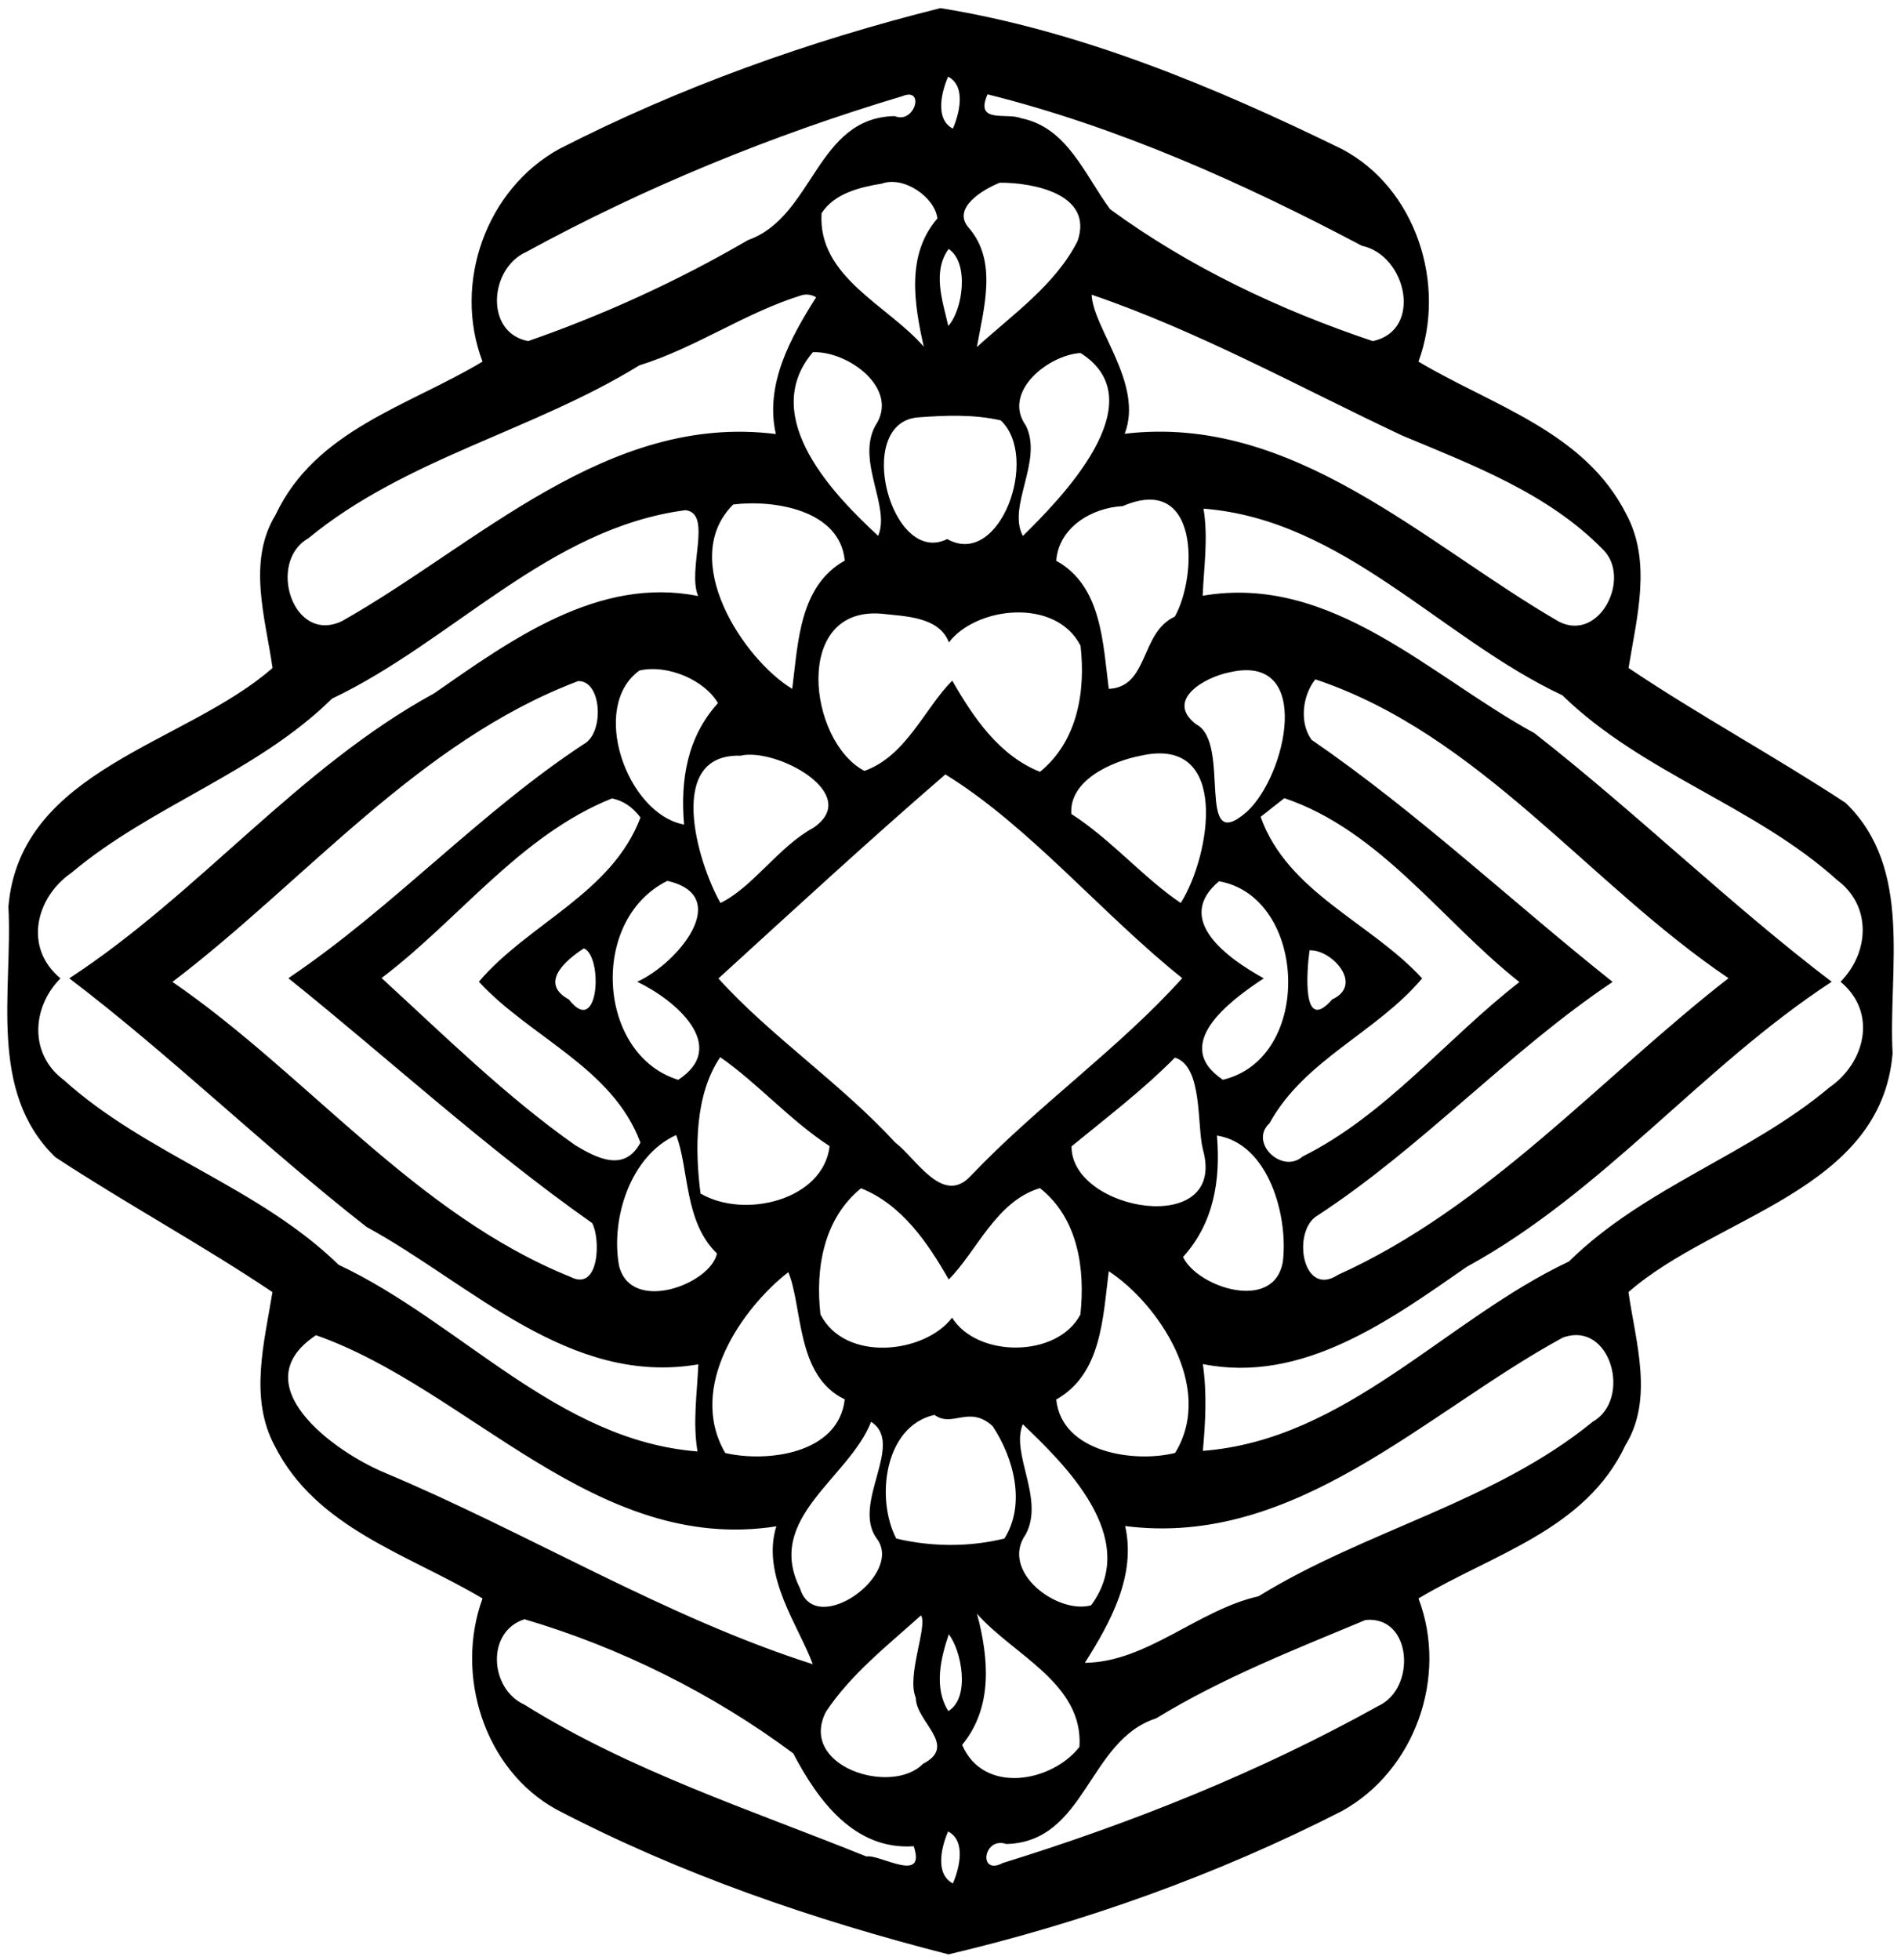
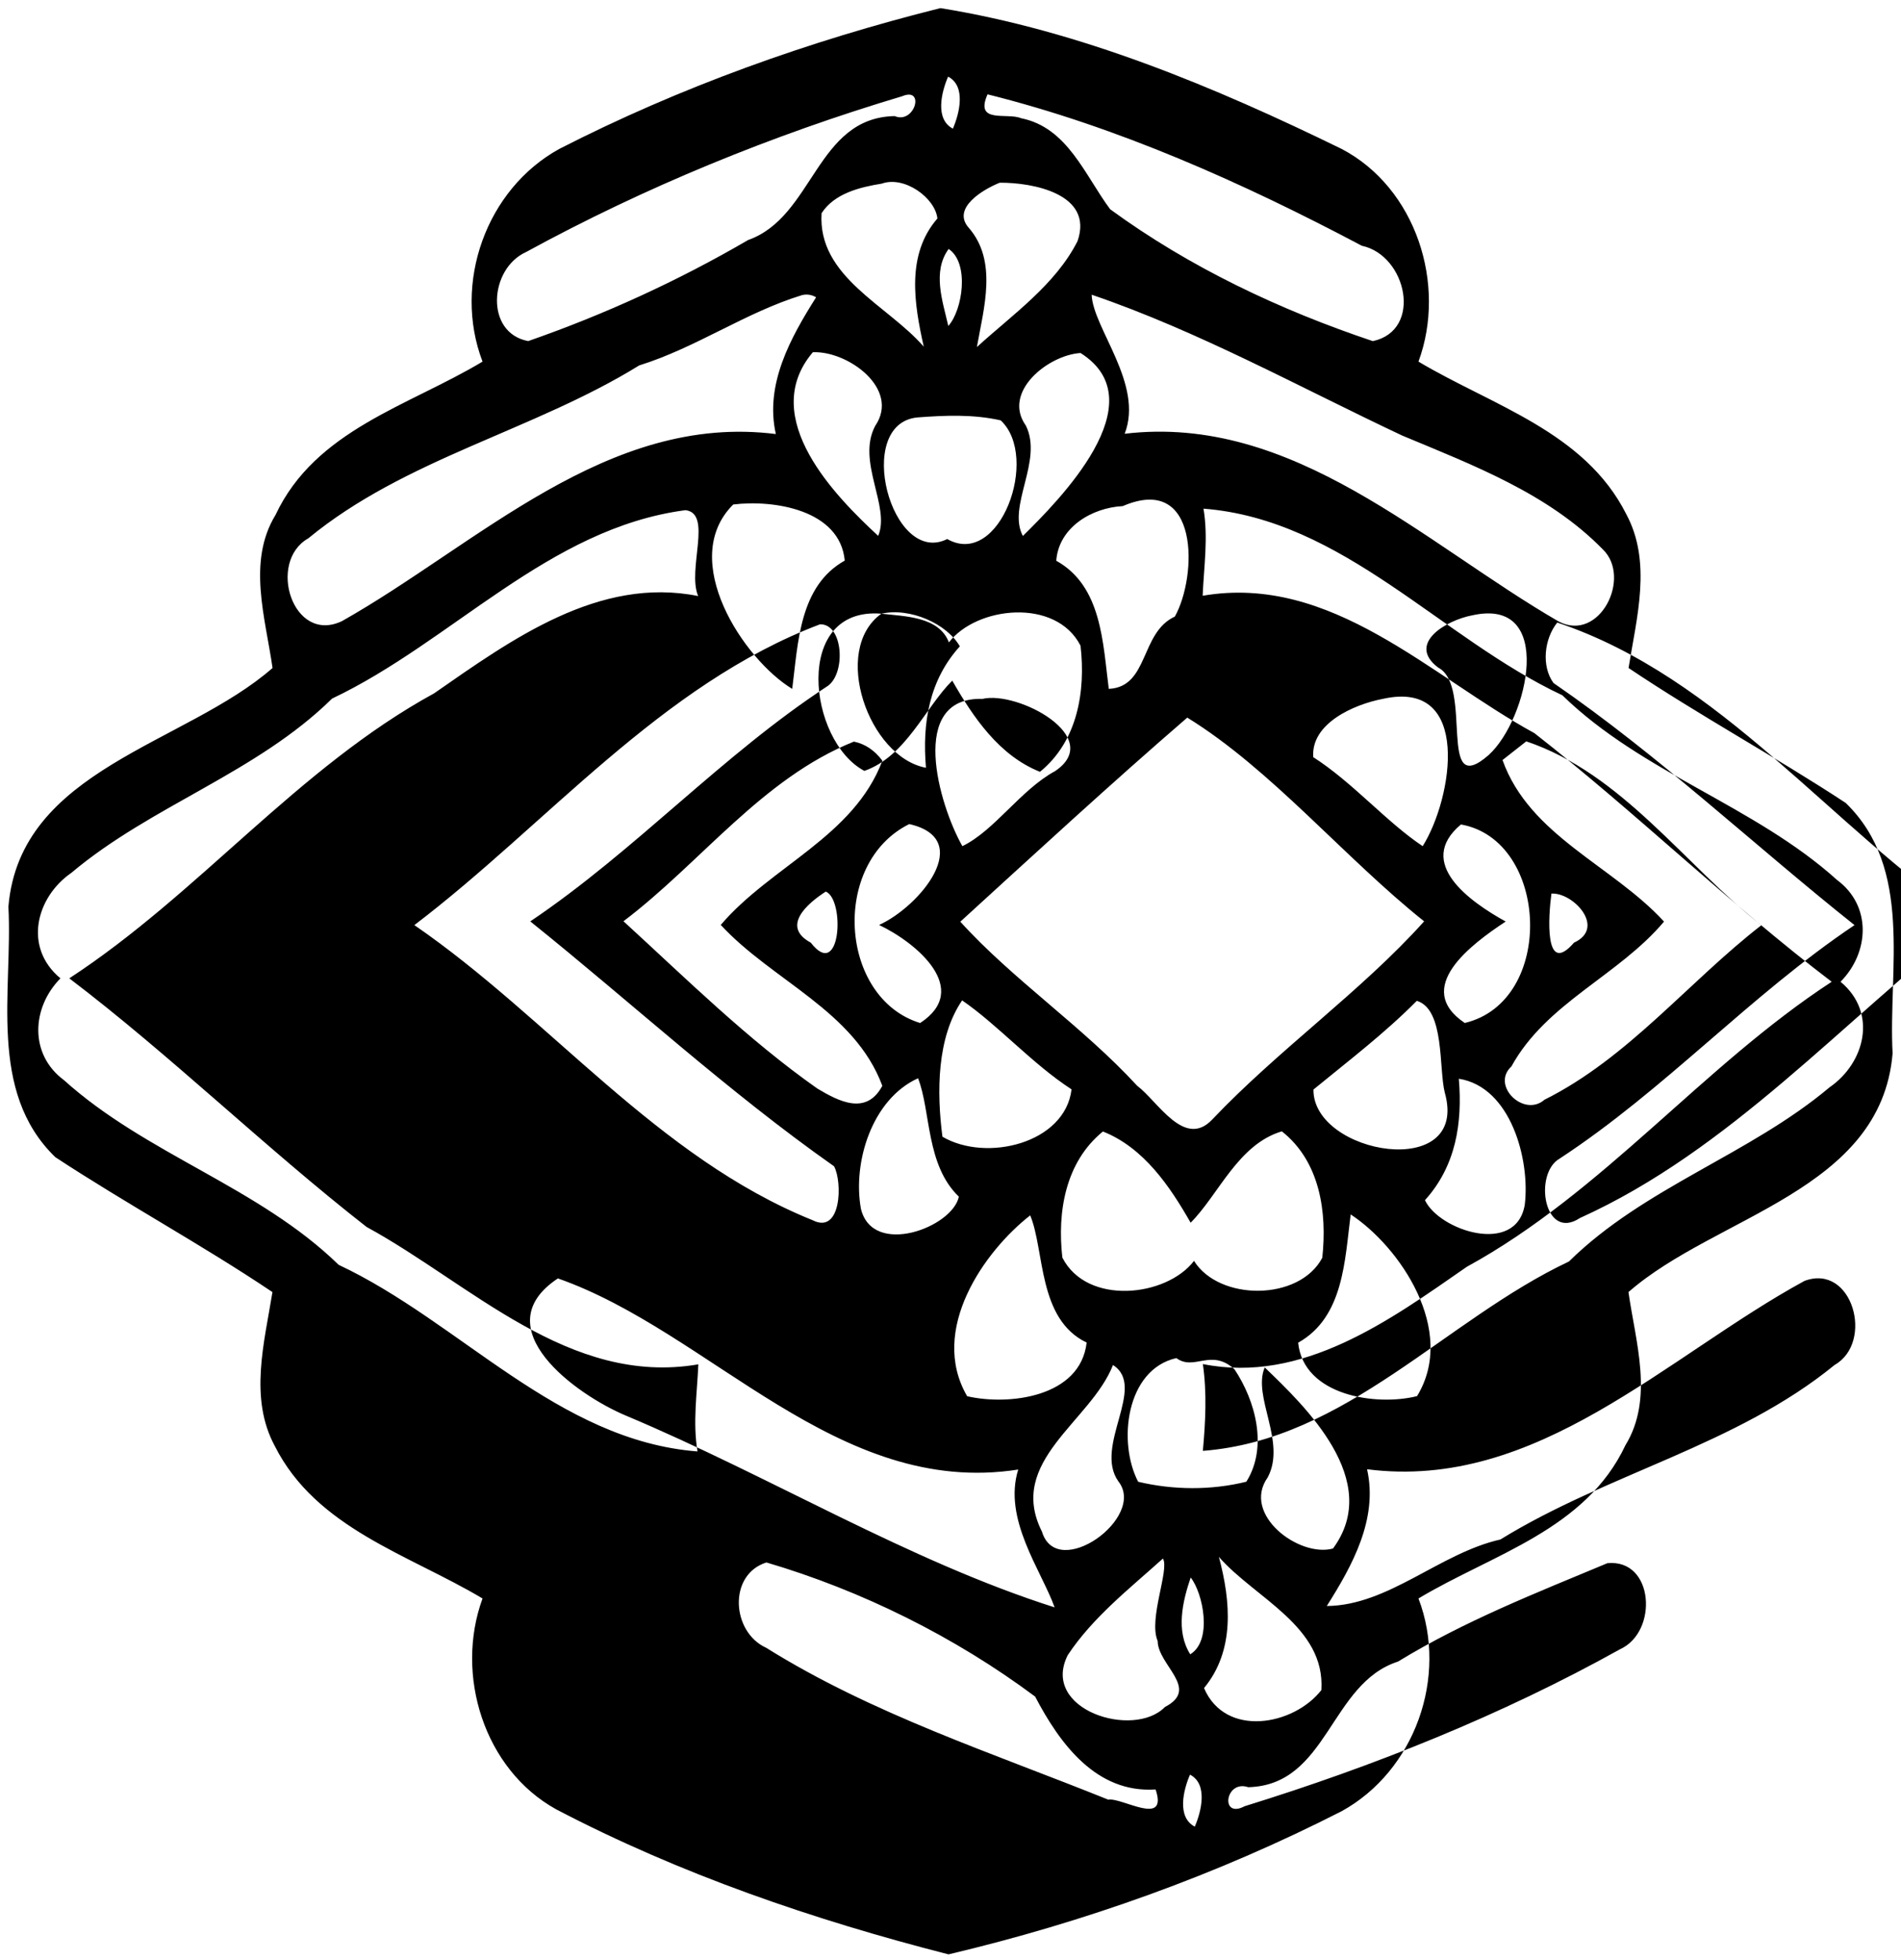
<svg xmlns="http://www.w3.org/2000/svg" width="389pt" height="401pt" version="1.1" viewBox="0 0 389 401">
-   <path d="m192.44 1.66c28.57 4.62 56.08 16.1 82.1 28.81 15.19 7.95 21.55 27.69 15.72 43.51 15.11 9.01 34.02 14.33 42.52 31.21 5.28 9.79 2.13 21.13 0.47 31.47 14.4 9.67 29.86 18.03 44.44 27.61 13.89 13.46 8.68 34.04 9.59 51.24-2.37 28.18-36.19 33.18-54.05 48.83 1.46 10.25 5.22 21.79-0.61 31.31-8.18 17.39-27.24 22.29-42.36 31.37 6.13 16.04-0.76 35.3-15.72 43.52-25.47 13-52.65 22.72-80.45 29.29-27.68-7.08-54.91-16.41-80.26-29.66-14.79-8.16-20.8-27.56-15.09-43.15-15.11-9.01-34.02-14.33-42.52-31.21-5.28-9.79-2.13-21.14-0.47-31.47-14.4-9.67-29.86-18.03-44.44-27.61-13.89-13.46-8.68-34.05-9.59-51.24 2.37-28.18 36.19-33.18 54.05-48.83-1.46-10.26-5.22-21.79 0.61-31.31 8.17-17.4 27.24-22.29 42.36-31.37-6.13-16.05 0.76-35.3 15.72-43.52 24.71-12.65 51.08-22.07 77.98-28.8m1.57 14.02c-1.37 3.16-2.73 8.71 0.98 10.64 1.36-3.16 2.72-8.71-0.98-10.64m-9.41 4.01c-26.56 7.94-52.61 18.58-77 31.9-7.49 3.4-8.42 16.53 0.49 18.19 15.53-5.41 30.59-12.28 44.99-20.67 13.45-4.75 13.89-25.04 29.99-25.36 4.12 1.74 6.29-6.07 1.53-4.06m17.48-0.39c-2.7 6.1 3.96 3.67 6.87 4.89 9.49 1.89 13.04 11.66 18.22 18.62 16.27 11.9 34.82 20.64 53.75 26.98 10.28-2.2 6.95-17.57-2.25-19.51-24.29-12.86-49.97-24.34-76.59-30.98m-21.65 18.27c-4.47 0.72-9.7 2-12.31 6.05-0.85 13.05 13.59 18.84 20.91 27.31-1.99-8.85-3.62-18.85 2.79-26.23-0.45-4.21-6.75-8.8-11.39-7.13m24.15-0.19c-3.42 1.36-9.94 5.24-6.32 9.25 5.91 6.83 3.05 16.37 1.64 24.37 7.31-6.66 16.08-12.74 20.6-21.68 3.35-9.67-9.21-11.99-15.92-11.94m-10.46 13.55c-3.39 4.66-1.23 10.67-0.07 15.76 2.95-3.28 4.37-12.88 0.07-15.76m-29.98 9.44c-11.62 3.56-21.68 10.76-33.34 14.39-21.72 13.41-47.86 19.03-67.72 35.38-8.48 4.8-3.18 21.73 6.9 16.93 27.76-15.66 54.3-42.64 88.78-38.27-2.3-10.14 3.01-19.71 8.24-27.98-0.91-0.53-1.86-0.68-2.86-0.45m59.24-0.08c0.27 6.87 10.7 18.3 6.76 28.45 34.49-4.11 61.21 22.44 88.83 38.42 8.36 4.32 14.98-8.99 9.02-14.76-11.18-11.44-26.58-17.24-41.08-23.3-21.04-9.91-41.67-21.35-63.53-28.81m-57.05 11.77c-11.43 13.47 4.98 29.8 13.37 37.57 2.56-6.01-4.49-15.22-0.61-22.5 5.18-7.58-5.6-15.39-12.76-15.07m54.78 0.16c-6.61 0.41-16.1 7.96-11.19 14.85 3.58 7.2-3.88 16.49-0.61 22.58 7.24-7.16 27.6-27.44 11.8-37.43m-33.39 13.18c-13.11 1.28-5.34 30.59 6.11 24.88 10.76 6.09 19.02-16.78 10.94-24.28-5.58-1.27-11.4-1.03-17.05-0.6m-37.68 17.81c-11.4 11.32 2.17 31.74 12.07 37.72 1.21-9.33 1.41-21.02 10.75-26.24-0.97-10.41-14.56-12.5-22.82-11.48m79.71 0.33c-6.31 0.32-13.11 4.34-13.61 11.18 9.36 5.18 9.53 16.91 10.75 26.21 8.24-0.39 6.37-11.51 13.52-14.79 4.64-8.31 5.06-29.38-10.66-22.6m-89.49 0.83c-28.04 3.69-47.7 26.87-72.31 38.55-15.46 15.22-36.94 21.84-53.35 35.65-7.2 4.96-9.89 15.23-2.23 21.58-5.93 6.01-6.39 15.56 0.7 20.81 16.87 15.22 39.84 21.84 56.23 37.8 24.88 11.68 44.77 35.94 73.43 38.18-1-5.94-0.08-11.88 0.17-17.82-26.42 4.54-46.59-16.51-67.89-28.11-20.75-16.21-40.23-35.23-60.83-50.86 26.55-17.34 46.71-43.02 74.66-58.31 15.76-10.95 33.69-23.99 54.02-19.9-2.29-5.47 3.01-16.93-2.6-17.57m106.01-0.31c1 5.93 0.08 11.87-0.17 17.82 26.42-4.54 46.59 16.51 67.89 28.11 20.75 16.21 40.23 35.22 60.83 50.86-26.55 17.34-46.71 43.02-74.66 58.31-15.76 10.95-33.69 23.99-54.02 19.9 0.85 5.9 0.54 11.83 0 17.76 29.31-2.25 49.58-26.79 74.91-38.74 15.46-15.22 36.94-21.84 53.35-35.65 7.2-4.96 9.88-15.23 2.23-21.58 5.93-6.01 6.39-15.56-0.7-20.81-16.88-15.23-39.84-21.84-56.23-37.8-24.88-11.68-44.77-35.94-73.43-38.18m-65.91 21.49c-18.21-1.49-14.98 26.1-3.48 32.16 8.55-3.01 12.38-12.89 17.98-18.47 4.29 7.51 9.6 15.34 17.95 18.66 7.68-6.25 9.37-16.44 8.3-25.8-5.05-9.88-21.32-8.04-26.94-0.67-1.99-5.33-9.11-5.33-13.81-5.88m-49.5 11.62c-10.35 7.41-2.59 29.35 9.12 31.52-0.78-9.17 0.64-17.89 6.93-24.84-2.64-4.61-10.15-8-16.05-6.68m120.88 0.34c-5.24 0.99-13.45 5.74-6.97 10.67 7.33 3.74-0.35 27.29 10.37 17.89 8.07-7.34 13.74-32.41-3.4-28.56m-133.44 1.83c-32.6 12.33-55.89 40.92-83.01 61.54 27.72 19.05 49.68 47.54 81.49 60.37 5.94 3.02 6.12-7.92 4.39-11.03-21.77-15.31-41.43-33.46-62.16-50.1 21.53-14.48 39.17-34 60.94-48.21 3.67-2.73 3.07-12.69-1.65-12.57m150.86-0.36c-2.66 3.32-3.3 8.89-0.77 12.37 21.74 14.94 41 33.15 61.6 49.53-21.34 14.31-38.79 33.66-60.33 47.76-5.41 3.05-3.19 17 4.13 12.17 30.73-13.88 53.76-40.33 79.92-60.69-28.65-19.32-50.91-49.89-84.55-61.14m-117.63 15.62c-15.32-0.45-8.91 21.66-4.1 30.13 6.64-3.23 11.88-11.5 18.98-15.36 10.25-6.91-7.63-16.49-14.88-14.77m81.92 0c-5.9 1.13-14.73 5.02-14.22 11.92 8.09 5.18 14.95 13.25 22.39 18.21 6.09-9.65 10.22-34.29-8.17-30.13m-40 3.83c-15.67 13.53-31.17 27.82-46.44 41.75 10.64 11.77 25.07 21.47 36.2 33.58 4.2 3.14 9.65 12.94 15.36 6.88 13.6-14.33 30.53-26.24 43.35-40.53-16.33-13.02-31.3-31.11-48.47-41.68m-68.22 4.91c-18.81 7.54-31.33 24.8-47.15 36.75 12.75 11.67 25.39 24.18 39.66 34.22 4.37 2.61 10.03 5.6 13.31-0.55-5.71-15.37-22.52-21.49-33.06-32.92 10.21-11.98 27.22-18.06 33.07-33.6-1.61-2.14-3.56-3.44-5.83-3.9m137.59-0.05c-1.22 0.96-3.64 2.87-4.86 3.82 5.52 15.49 22.53 21.58 33.05 33.05-9.33 11.09-24.07 16.6-31.24 29.65-4.24 3.88 2.56 10.48 6.77 6.8 17.14-8.55 29.43-24.1 44.38-35.7-15.69-12.33-28.47-31.02-48.1-37.62m-126.26 16.92c-16.13 8-14.3 35.63 2.23 40.7 10.54-6.89-0.66-16.38-8.4-20.06 8.38-3.8 19.71-17.57 6.17-20.64m112.89 0.08c-9.4 7.88 1.85 15.82 9.16 19.86-7.2 4.74-19 13.6-8.38 20.75 18.62-4.41 17.28-37.42-0.78-40.61m-129.97 13.73c-3.82 2.46-9.19 7.14-3.07 10.45 6.16 7.96 7.04-8.81 3.07-10.45m148.49 0.41c-0.61 4.49-1.53 17.13 4.62 10.04 6.6-3.03-0.14-10.3-4.62-10.04m-120.59 21.85c-5.2 7.63-5.21 18.81-4.03 27.89 8.98 5.28 25.11 1.36 26.42-9.69-8.06-5.23-15.04-13.15-22.39-18.2m93.04 0.09c-6.56 6.63-13.98 12.27-21.15 18.15-0.13 13.33 31.99 18.83 26.88 0.64-1.26-4.91 0.03-17.05-5.73-18.79m-102.06 15.84c-9.4 4.26-13.42 17.15-11.69 26.7 2.4 9.95 18.75 3.82 20.04-2.48-6.77-6.5-5.7-17.43-8.35-24.22m110.66 0.1c0.77 9.16-0.64 17.89-6.93 24.84 2.88 6.18 18.64 11.43 20.42 0.96 1.13-9.15-2.82-24.13-13.49-25.8m-72.83 10.79c-7.68 6.25-9.37 16.43-8.3 25.8 5.04 9.88 21.32 8.04 26.94 0.67 5.13 8.24 21.55 8.28 26.25-0.64 1.01-9.32-0.47-19.71-8.28-25.86-8.98 2.68-12.93 12.96-18.66 18.69-4.29-7.51-9.6-15.34-17.95-18.66m-14.88 17.16c-9.34 7.28-20.81 23.43-12.9 37 8.53 1.96 23.18 0.21 24.45-10.98-10.03-4.78-8.56-18.85-11.55-26.02m65.58-0.19c-1.21 9.32-1.41 21.02-10.75 26.24 1.11 10.85 15.95 13.03 24.33 10.93 8.22-13.44-3.59-30.63-13.58-37.17m-162.23 13.09c-15.21 10.08 3.67 23.81 14.04 28.12 29.43 12.36 57.59 29.62 87.61 39.18-2.73-7.58-10.62-18.07-7.45-28.2-37.05 5.78-62.93-28.15-94.2-39.1m255.09 0.51c-28.2 15.35-54.69 43.01-89.51 38.53 2.29 10.14-3.01 19.71-8.24 27.98 12.64-0.11 23.11-10.81 35.53-13.61 21.94-13.53 48.29-19.27 68.39-35.71 8.13-4.62 3.66-20.86-6.17-17.19m-128.53 15.79c-10.32 2.32-12.04 17.23-7.82 25.3 7.18 1.71 14.96 1.77 22.14-0.01 4.45-7.08 1.86-16.58-2.43-23-4.83-4.38-8.21 0.42-11.89-2.29m-12.97 1.42c-4.52 11.57-21.8 19.66-14.54 34.07 3.09 10.28 21.49-2.88 15.64-10.27-5.11-7.21 5.9-19.34-1.1-23.8m31.05 0.49c-2.56 6.01 4.49 15.22 0.61 22.5-5.38 7.58 6.41 16.45 13.36 14.55 10.26-13.91-5.74-29.13-13.97-37.05m-20.83 39.1c-6.85 6.17-14.34 12.01-19.47 19.75-5.67 11.19 13.48 17.21 19.88 10.62 7.27-3.75-1.44-8.52-1.49-13.51-1.93-4.5 2.47-14.63 1.08-16.86m11.45-0.34c2.45 9.14 3.28 19.19-3.04 26.84 4.39 10.25 18.37 7.65 24.01 0.41 0.84-13.05-13.62-18.82-20.97-27.25m-92.59 1.14c-7.89 2.49-7.14 14.25-0.04 17.46 21.74 13.58 46.37 21.54 70 31.07 2.76-0.51 12.3 5.7 9.68-2.09-12.14 0.81-19.6-9.35-24.65-19-16.44-12.25-35.53-21.71-54.99-27.44m172.09 0.15c-14.57 6.09-29.2 11.79-42.85 20.13-13.98 4.5-14.31 25.28-30.64 25.7-4.76-1.61-5.8 6.58-0.74 3.89 26.45-8.19 52.57-18.61 76.83-32.12 7.86-3.57 6.95-18.54-2.6-17.6m-85.27 2.93c-1.69 4.96-3.08 10.99-0.09 15.71 4.62-2.8 2.62-12.53 0.09-15.71m-0.14 40.33c-1.37 3.16-2.73 8.7 0.98 10.64 1.36-3.16 2.72-8.72-0.98-10.64z" />
+   <path d="m192.44 1.66c28.57 4.62 56.08 16.1 82.1 28.81 15.19 7.95 21.55 27.69 15.72 43.51 15.11 9.01 34.02 14.33 42.52 31.21 5.28 9.79 2.13 21.13 0.47 31.47 14.4 9.67 29.86 18.03 44.44 27.61 13.89 13.46 8.68 34.04 9.59 51.24-2.37 28.18-36.19 33.18-54.05 48.83 1.46 10.25 5.22 21.79-0.61 31.31-8.18 17.39-27.24 22.29-42.36 31.37 6.13 16.04-0.76 35.3-15.72 43.52-25.47 13-52.65 22.72-80.45 29.29-27.68-7.08-54.91-16.41-80.26-29.66-14.79-8.16-20.8-27.56-15.09-43.15-15.11-9.01-34.02-14.33-42.52-31.21-5.28-9.79-2.13-21.14-0.47-31.47-14.4-9.67-29.86-18.03-44.44-27.61-13.89-13.46-8.68-34.05-9.59-51.24 2.37-28.18 36.19-33.18 54.05-48.83-1.46-10.26-5.22-21.79 0.61-31.31 8.17-17.4 27.24-22.29 42.36-31.37-6.13-16.05 0.76-35.3 15.72-43.52 24.71-12.65 51.08-22.07 77.98-28.8m1.57 14.02c-1.37 3.16-2.73 8.71 0.98 10.64 1.36-3.16 2.72-8.71-0.98-10.64m-9.41 4.01c-26.56 7.94-52.61 18.58-77 31.9-7.49 3.4-8.42 16.53 0.49 18.19 15.53-5.41 30.59-12.28 44.99-20.67 13.45-4.75 13.89-25.04 29.99-25.36 4.12 1.74 6.29-6.07 1.53-4.06m17.48-0.39c-2.7 6.1 3.96 3.67 6.87 4.89 9.49 1.89 13.04 11.66 18.22 18.62 16.27 11.9 34.82 20.64 53.75 26.98 10.28-2.2 6.95-17.57-2.25-19.51-24.29-12.86-49.97-24.34-76.59-30.98m-21.65 18.27c-4.47 0.72-9.7 2-12.31 6.05-0.85 13.05 13.59 18.84 20.91 27.31-1.99-8.85-3.62-18.85 2.79-26.23-0.45-4.21-6.75-8.8-11.39-7.13m24.15-0.19c-3.42 1.36-9.94 5.24-6.32 9.25 5.91 6.83 3.05 16.37 1.64 24.37 7.31-6.66 16.08-12.74 20.6-21.68 3.35-9.67-9.21-11.99-15.92-11.94m-10.46 13.55c-3.39 4.66-1.23 10.67-0.07 15.76 2.95-3.28 4.37-12.88 0.07-15.76m-29.98 9.44c-11.62 3.56-21.68 10.76-33.34 14.39-21.72 13.41-47.86 19.03-67.72 35.38-8.48 4.8-3.18 21.73 6.9 16.93 27.76-15.66 54.3-42.64 88.78-38.27-2.3-10.14 3.01-19.71 8.24-27.98-0.91-0.53-1.86-0.68-2.86-0.45m59.24-0.08c0.27 6.87 10.7 18.3 6.76 28.45 34.49-4.11 61.21 22.44 88.83 38.42 8.36 4.32 14.98-8.99 9.02-14.76-11.18-11.44-26.58-17.24-41.08-23.3-21.04-9.91-41.67-21.35-63.53-28.81m-57.05 11.77c-11.43 13.47 4.98 29.8 13.37 37.57 2.56-6.01-4.49-15.22-0.61-22.5 5.18-7.58-5.6-15.39-12.76-15.07m54.78 0.16c-6.61 0.41-16.1 7.96-11.19 14.85 3.58 7.2-3.88 16.49-0.61 22.58 7.24-7.16 27.6-27.44 11.8-37.43m-33.39 13.18c-13.11 1.28-5.34 30.59 6.11 24.88 10.76 6.09 19.02-16.78 10.94-24.28-5.58-1.27-11.4-1.03-17.05-0.6m-37.68 17.81c-11.4 11.32 2.17 31.74 12.07 37.72 1.21-9.33 1.41-21.02 10.75-26.24-0.97-10.41-14.56-12.5-22.82-11.48m79.71 0.33c-6.31 0.32-13.11 4.34-13.61 11.18 9.36 5.18 9.53 16.91 10.75 26.21 8.24-0.39 6.37-11.51 13.52-14.79 4.64-8.31 5.06-29.38-10.66-22.6m-89.49 0.83c-28.04 3.69-47.7 26.87-72.31 38.55-15.46 15.22-36.94 21.84-53.35 35.65-7.2 4.96-9.89 15.23-2.23 21.58-5.93 6.01-6.39 15.56 0.7 20.81 16.87 15.22 39.84 21.84 56.23 37.8 24.88 11.68 44.77 35.94 73.43 38.18-1-5.94-0.08-11.88 0.17-17.82-26.42 4.54-46.59-16.51-67.89-28.11-20.75-16.21-40.23-35.23-60.83-50.86 26.55-17.34 46.71-43.02 74.66-58.31 15.76-10.95 33.69-23.99 54.02-19.9-2.29-5.47 3.01-16.93-2.6-17.57m106.01-0.31c1 5.93 0.08 11.87-0.17 17.82 26.42-4.54 46.59 16.51 67.89 28.11 20.75 16.21 40.23 35.22 60.83 50.86-26.55 17.34-46.71 43.02-74.66 58.31-15.76 10.95-33.69 23.99-54.02 19.9 0.85 5.9 0.54 11.83 0 17.76 29.31-2.25 49.58-26.79 74.91-38.74 15.46-15.22 36.94-21.84 53.35-35.65 7.2-4.96 9.88-15.23 2.23-21.58 5.93-6.01 6.39-15.56-0.7-20.81-16.88-15.23-39.84-21.84-56.23-37.8-24.88-11.68-44.77-35.94-73.43-38.18m-65.91 21.49c-18.21-1.49-14.98 26.1-3.48 32.16 8.55-3.01 12.38-12.89 17.98-18.47 4.29 7.51 9.6 15.34 17.95 18.66 7.68-6.25 9.37-16.44 8.3-25.8-5.05-9.88-21.32-8.04-26.94-0.67-1.99-5.33-9.11-5.33-13.81-5.88c-10.35 7.41-2.59 29.35 9.12 31.52-0.78-9.17 0.64-17.89 6.93-24.84-2.64-4.61-10.15-8-16.05-6.68m120.88 0.34c-5.24 0.99-13.45 5.74-6.97 10.67 7.33 3.74-0.35 27.29 10.37 17.89 8.07-7.34 13.74-32.41-3.4-28.56m-133.44 1.83c-32.6 12.33-55.89 40.92-83.01 61.54 27.72 19.05 49.68 47.54 81.49 60.37 5.94 3.02 6.12-7.92 4.39-11.03-21.77-15.31-41.43-33.46-62.16-50.1 21.53-14.48 39.17-34 60.94-48.21 3.67-2.73 3.07-12.69-1.65-12.57m150.86-0.36c-2.66 3.32-3.3 8.89-0.77 12.37 21.74 14.94 41 33.15 61.6 49.53-21.34 14.31-38.79 33.66-60.33 47.76-5.41 3.05-3.19 17 4.13 12.17 30.73-13.88 53.76-40.33 79.92-60.69-28.65-19.32-50.91-49.89-84.55-61.14m-117.63 15.62c-15.32-0.45-8.91 21.66-4.1 30.13 6.64-3.23 11.88-11.5 18.98-15.36 10.25-6.91-7.63-16.49-14.88-14.77m81.92 0c-5.9 1.13-14.73 5.02-14.22 11.92 8.09 5.18 14.95 13.25 22.39 18.21 6.09-9.65 10.22-34.29-8.17-30.13m-40 3.83c-15.67 13.53-31.17 27.82-46.44 41.75 10.64 11.77 25.07 21.47 36.2 33.58 4.2 3.14 9.65 12.94 15.36 6.88 13.6-14.33 30.53-26.24 43.35-40.53-16.33-13.02-31.3-31.11-48.47-41.68m-68.22 4.91c-18.81 7.54-31.33 24.8-47.15 36.75 12.75 11.67 25.39 24.18 39.66 34.22 4.37 2.61 10.03 5.6 13.31-0.55-5.71-15.37-22.52-21.49-33.06-32.92 10.21-11.98 27.22-18.06 33.07-33.6-1.61-2.14-3.56-3.44-5.83-3.9m137.59-0.05c-1.22 0.96-3.64 2.87-4.86 3.82 5.52 15.49 22.53 21.58 33.05 33.05-9.33 11.09-24.07 16.6-31.24 29.65-4.24 3.88 2.56 10.48 6.77 6.8 17.14-8.55 29.43-24.1 44.38-35.7-15.69-12.33-28.47-31.02-48.1-37.62m-126.26 16.92c-16.13 8-14.3 35.63 2.23 40.7 10.54-6.89-0.66-16.38-8.4-20.06 8.38-3.8 19.71-17.57 6.17-20.64m112.89 0.08c-9.4 7.88 1.85 15.82 9.16 19.86-7.2 4.74-19 13.6-8.38 20.75 18.62-4.41 17.28-37.42-0.78-40.61m-129.97 13.73c-3.82 2.46-9.19 7.14-3.07 10.45 6.16 7.96 7.04-8.81 3.07-10.45m148.49 0.41c-0.61 4.49-1.53 17.13 4.62 10.04 6.6-3.03-0.14-10.3-4.62-10.04m-120.59 21.85c-5.2 7.63-5.21 18.81-4.03 27.89 8.98 5.28 25.11 1.36 26.42-9.69-8.06-5.23-15.04-13.15-22.39-18.2m93.04 0.09c-6.56 6.63-13.98 12.27-21.15 18.15-0.13 13.33 31.99 18.83 26.88 0.64-1.26-4.91 0.03-17.05-5.73-18.79m-102.06 15.84c-9.4 4.26-13.42 17.15-11.69 26.7 2.4 9.95 18.75 3.82 20.04-2.48-6.77-6.5-5.7-17.43-8.35-24.22m110.66 0.1c0.77 9.16-0.64 17.89-6.93 24.84 2.88 6.18 18.64 11.43 20.42 0.96 1.13-9.15-2.82-24.13-13.49-25.8m-72.83 10.79c-7.68 6.25-9.37 16.43-8.3 25.8 5.04 9.88 21.32 8.04 26.94 0.67 5.13 8.24 21.55 8.28 26.25-0.64 1.01-9.32-0.47-19.71-8.28-25.86-8.98 2.68-12.93 12.96-18.66 18.69-4.29-7.51-9.6-15.34-17.95-18.66m-14.88 17.16c-9.34 7.28-20.81 23.43-12.9 37 8.53 1.96 23.18 0.21 24.45-10.98-10.03-4.78-8.56-18.85-11.55-26.02m65.58-0.19c-1.21 9.32-1.41 21.02-10.75 26.24 1.11 10.85 15.95 13.03 24.33 10.93 8.22-13.44-3.59-30.63-13.58-37.17m-162.23 13.09c-15.21 10.08 3.67 23.81 14.04 28.12 29.43 12.36 57.59 29.62 87.61 39.18-2.73-7.58-10.62-18.07-7.45-28.2-37.05 5.78-62.93-28.15-94.2-39.1m255.09 0.51c-28.2 15.35-54.69 43.01-89.51 38.53 2.29 10.14-3.01 19.71-8.24 27.98 12.64-0.11 23.11-10.81 35.53-13.61 21.94-13.53 48.29-19.27 68.39-35.71 8.13-4.62 3.66-20.86-6.17-17.19m-128.53 15.79c-10.32 2.32-12.04 17.23-7.82 25.3 7.18 1.71 14.96 1.77 22.14-0.01 4.45-7.08 1.86-16.58-2.43-23-4.83-4.38-8.21 0.42-11.89-2.29m-12.97 1.42c-4.52 11.57-21.8 19.66-14.54 34.07 3.09 10.28 21.49-2.88 15.64-10.27-5.11-7.21 5.9-19.34-1.1-23.8m31.05 0.49c-2.56 6.01 4.49 15.22 0.61 22.5-5.38 7.58 6.41 16.45 13.36 14.55 10.26-13.91-5.74-29.13-13.97-37.05m-20.83 39.1c-6.85 6.17-14.34 12.01-19.47 19.75-5.67 11.19 13.48 17.21 19.88 10.62 7.27-3.75-1.44-8.52-1.49-13.51-1.93-4.5 2.47-14.63 1.08-16.86m11.45-0.34c2.45 9.14 3.28 19.19-3.04 26.84 4.39 10.25 18.37 7.65 24.01 0.41 0.84-13.05-13.62-18.82-20.97-27.25m-92.59 1.14c-7.89 2.49-7.14 14.25-0.04 17.46 21.74 13.58 46.37 21.54 70 31.07 2.76-0.51 12.3 5.7 9.68-2.09-12.14 0.81-19.6-9.35-24.65-19-16.44-12.25-35.53-21.71-54.99-27.44m172.09 0.15c-14.57 6.09-29.2 11.79-42.85 20.13-13.98 4.5-14.31 25.28-30.64 25.7-4.76-1.61-5.8 6.58-0.74 3.89 26.45-8.19 52.57-18.61 76.83-32.12 7.86-3.57 6.95-18.54-2.6-17.6m-85.27 2.93c-1.69 4.96-3.08 10.99-0.09 15.71 4.62-2.8 2.62-12.53 0.09-15.71m-0.14 40.33c-1.37 3.16-2.73 8.7 0.98 10.64 1.36-3.16 2.72-8.72-0.98-10.64z" />
</svg>